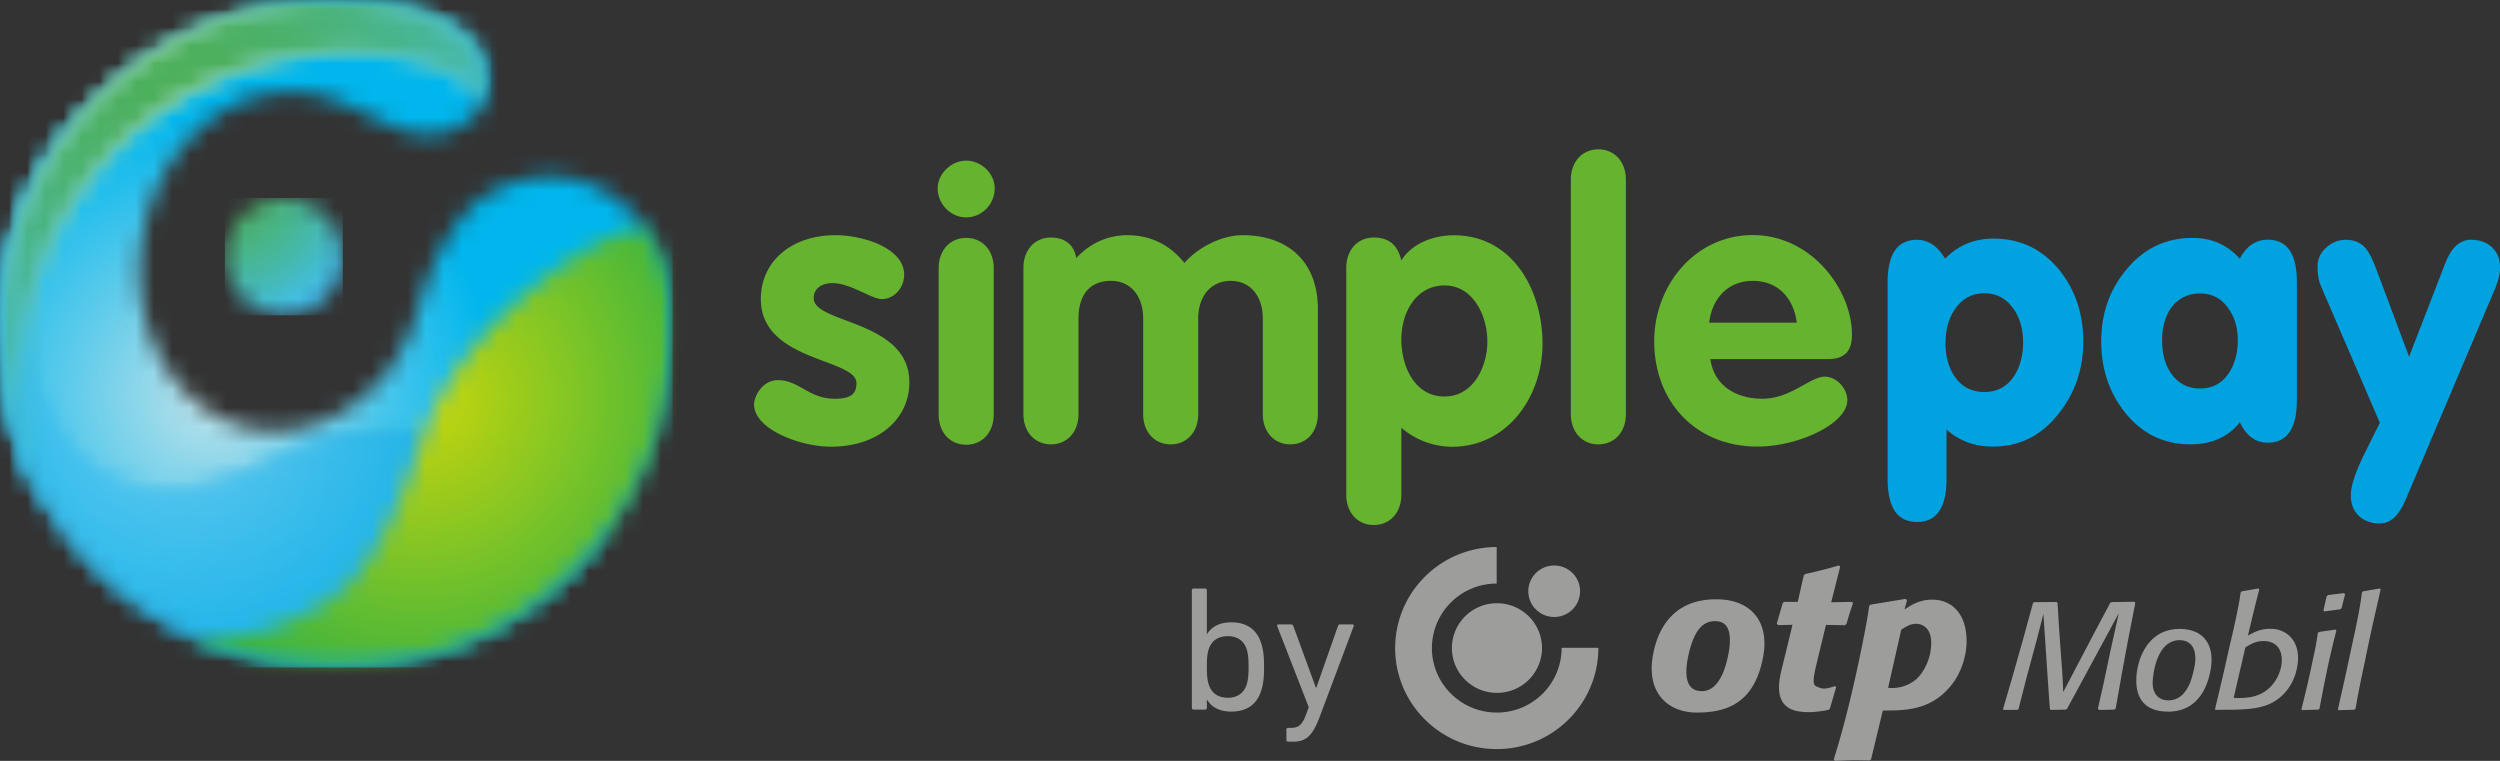
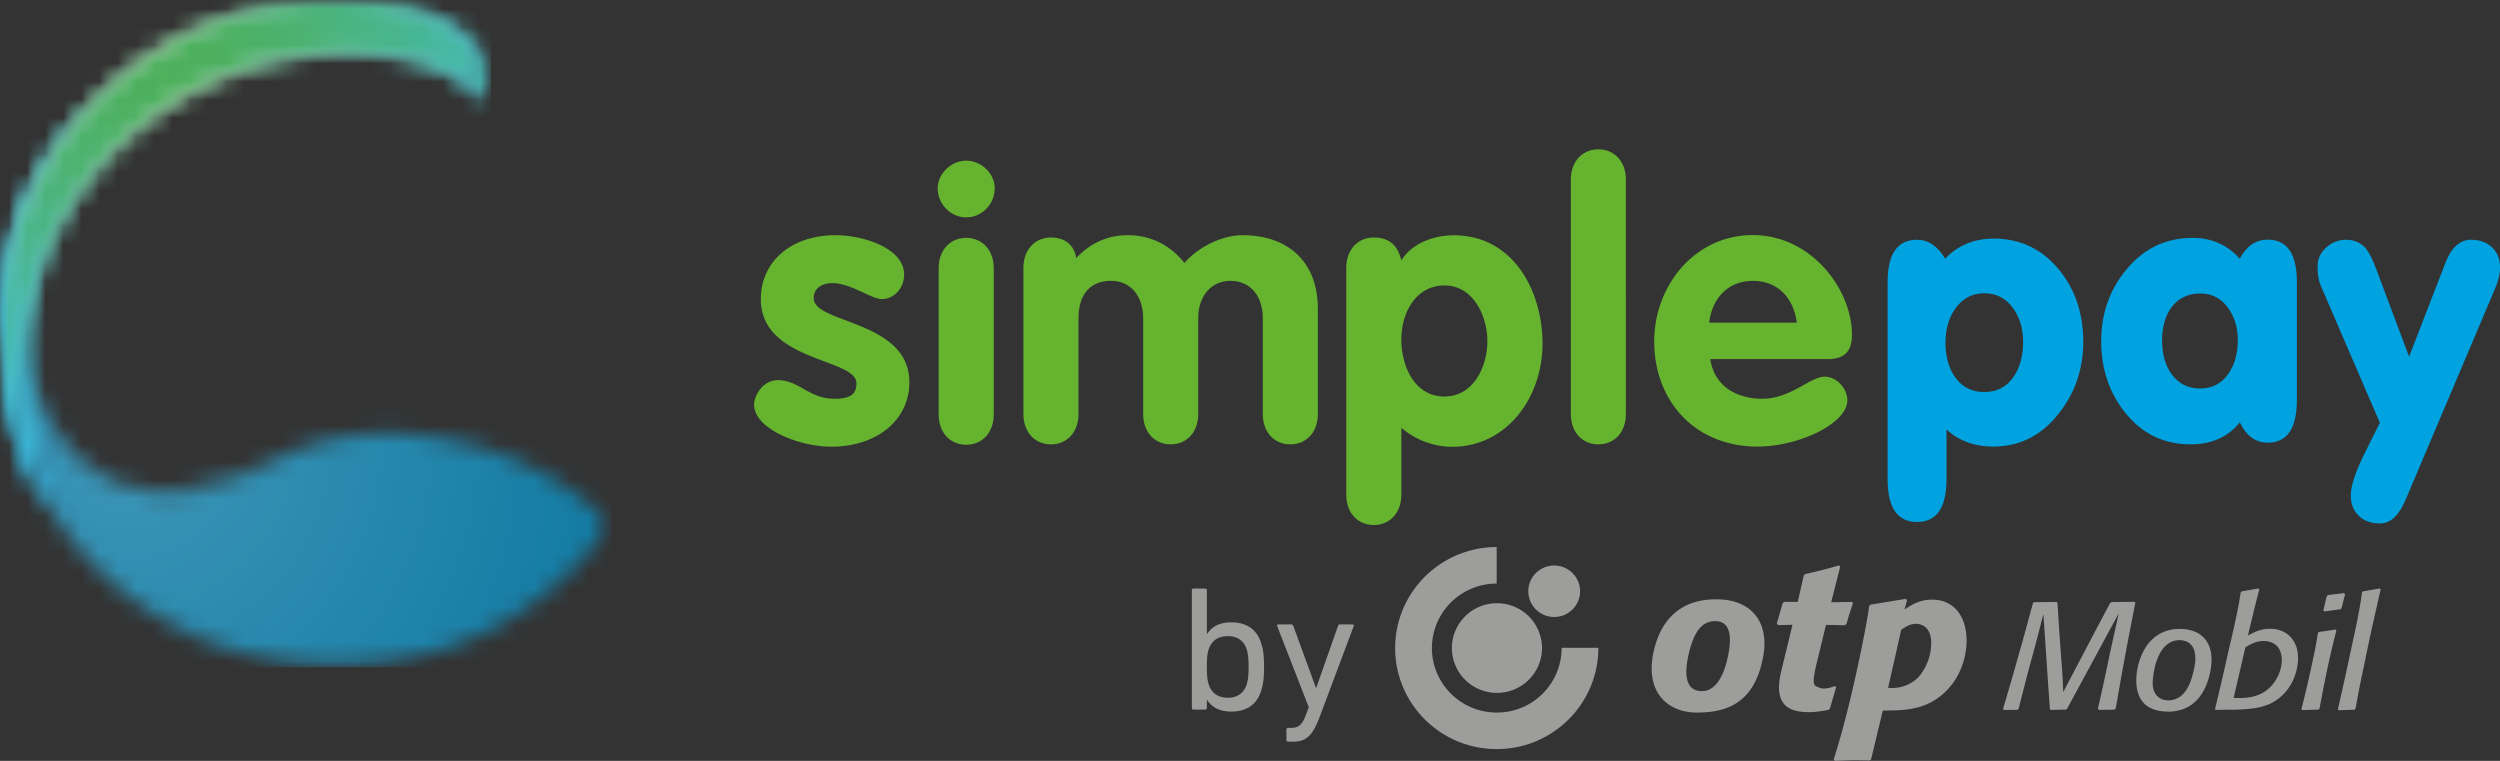
<svg xmlns="http://www.w3.org/2000/svg" width="138" height="42" fill="none">
  <rect width="100%" height="100%" fill="#333333" stroke="none" />
  <g clip-path="url(#a)">
    <path fill="#65B32E" d="M48.677 16.51c-.568 0-1.73-.882-2.72-.882-.552 0-1.039.252-1.039.839 0 1.409 5.28 1.199 5.28 4.64 0 2.017-1.715 3.55-4.328 3.55-1.714 0-4.245-.963-4.245-2.329 0-.462.465-1.344 1.308-1.344 1.185 0 1.71 1.027 3.143 1.027.93 0 1.2-.296 1.2-.86 0-1.383-5.278-1.178-5.278-4.641 0-2.098 1.709-3.528 4.116-3.528 1.498 0 3.796.694 3.796 2.183 0 .694-.524 1.345-1.244 1.345M54.908 10.395c0 .866-.698 1.603-1.574 1.603-.876 0-1.574-.753-1.574-1.603 0-.79.736-1.527 1.574-1.527.838 0 1.574.715 1.574 1.527Zm-3.094 4.415c0-1.005.633-1.678 1.52-1.678s1.52.673 1.52 1.678v8.061c0 1.006-.633 1.678-1.52 1.678s-1.52-.672-1.52-1.678v-8.06ZM56.493 14.789c0-1.006.633-1.678 1.52-1.678.778 0 1.287.42 1.395 1.135.735-.796 1.709-1.264 2.829-1.264 1.265 0 2.342.527 3.142 1.533.844-.963 2.174-1.533 3.207-1.533 2.472 0 4.16 1.425 4.16 4.076v5.792c0 1.006-.633 1.678-1.52 1.678s-1.52-.672-1.52-1.678v-5.27c0-1.221-.676-2.076-1.774-2.076-1.098 0-1.79.86-1.79 2.076v5.27c0 1.006-.633 1.678-1.52 1.678s-1.52-.672-1.52-1.678v-5.27c0-1.221-.676-2.076-1.774-2.076-1.244 0-1.796.86-1.796 2.076v5.27c0 1.006-.632 1.678-1.52 1.678-.886 0-1.52-.672-1.52-1.678v-8.061ZM74.314 14.789c0-1.006.633-1.678 1.52-1.678s1.33.468 1.52 1.264c.573-.925 1.752-1.388 2.893-1.388 3.272 0 4.9 3.05 4.9 5.986s-1.941 5.69-5.003 5.69a4.356 4.356 0 0 1-2.79-1.05v3.69c0 1.005-.633 1.677-1.52 1.677s-1.52-.672-1.52-1.677V14.789Zm5.425 7.098c1.584 0 2.363-1.634 2.363-3.044 0-1.408-.779-3.086-2.363-3.086-1.585 0-2.385 1.51-2.385 2.979 0 1.468.719 3.151 2.385 3.151ZM86.71 9.922c0-1.006.639-1.678 1.52-1.678.882 0 1.52.672 1.52 1.678V22.85c0 1.006-.633 1.678-1.52 1.678s-1.52-.672-1.52-1.678V9.922ZM94.412 19.828c.211 1.49 1.455 2.183 2.872 2.183 1.563 0 2.64-1.22 3.44-1.22.654 0 1.249.65 1.249 1.3 0 1.302-2.704 2.56-4.96 2.56-3.418 0-5.7-2.479-5.7-5.813 0-3.065 2.234-5.862 5.447-5.862 3.212 0 5.468 2.985 5.468 5.502 0 .903-.401 1.344-1.331 1.344h-6.48l-.005.006Zm4.77-2.017c-.167-1.323-1.01-2.307-2.428-2.307-1.417 0-2.26 1.027-2.407 2.307h4.836Z" />
    <path fill="#00A2E0" d="M105.824 28.814c-1.087 0-1.628-.785-1.628-2.361v-10.88c0-1.559.541-2.338 1.628-2.338.617 0 1.136.35 1.547 1.043.714-.737 1.607-1.108 2.677-1.108 1.482 0 2.699.586 3.651 1.764.866 1.092 1.298 2.398 1.298 3.915 0 1.516-.449 2.834-1.341 3.958-.947 1.231-2.163 1.845-3.651 1.845-1.017 0-1.871-.318-2.558-.942v2.748c0 1.57-.546 2.356-1.628 2.356m1.568-9.922c0 .753.163 1.377.493 1.866.384.586.935.882 1.649.882s1.266-.29 1.65-.882c.33-.505.497-1.13.497-1.866 0-.737-.173-1.318-.513-1.823-.401-.586-.941-.882-1.628-.882-.687 0-1.228.296-1.628.882-.341.505-.514 1.113-.514 1.823M123.635 23.318c-.649.806-1.552 1.21-2.721 1.21-1.482 0-2.693-.592-3.629-1.78-.865-1.092-1.298-2.393-1.298-3.91 0-1.516.454-2.823 1.363-3.926.963-1.188 2.191-1.78 3.689-1.78 1.044 0 1.909.382 2.596 1.146.373-.7.887-1.049 1.547-1.049 1.071 0 1.606.78 1.606 2.34v6.507c0 1.575-.535 2.36-1.606 2.36-.671 0-1.19-.376-1.547-1.129m-4.289-4.517c0 .726.162 1.328.492 1.812.384.56.919.844 1.606.844s1.201-.28 1.585-.844c.33-.495.498-1.097.498-1.812 0-.715-.173-1.275-.52-1.77-.384-.548-.903-.822-1.563-.822-.66 0-1.222.269-1.606.801-.33.479-.492 1.076-.492 1.79ZM136.415 13.235c.465 0 .849.14 1.147.419.297.28.443.65.443 1.119 0 .328-.092.704-.265 1.129l-4.948 11.68c-.368.877-.844 1.313-1.423 1.313-.481 0-.871-.14-1.163-.42-.297-.28-.443-.661-.443-1.14 0-.479.221-1.172.66-2.092.313-.645.632-1.28.946-1.904l-3.278-7.604c-.108-.258-.162-.607-.162-1.043 0-.398.157-.737.476-1.027.314-.285.682-.43 1.093-.43.454 0 .816.16 1.092.473.179.22.363.58.557 1.086l1.834 4.894 2.001-5.163c.33-.866.811-1.296 1.444-1.296" />
    <path fill="#9D9D9C" d="M97.333 36.208c-.487 2.77-2.223 3.125-3.689 3.125-1.466 0-2.78-.99-2.407-3.136.293-1.677 1.298-3.226 3.732-3.108 1.699.08 2.7 1.237 2.364 3.125m-2.65-1.926c-.536 0-1.136.27-1.488 1.915-.39 1.828.384 1.947.763 1.947.34 0 1.065-.183 1.428-1.936.254-1.227.054-1.926-.698-1.926M101.027 39.096l-.092.091c-.362.07-.79.124-1.022.124-.86 0-2.115-.129-1.585-2.28.357-1.457.617-2.544.617-2.544l-.795.022-.07-.092.33-1.14.08-.053h.747l.33-1.458.08-.08a25.3 25.3 0 0 0 1.861-.474l.071.07-.498 1.963 1.157-.021.044.08c-.157.474-.206.597-.352 1.13l-.092.08-1.044-.021s-.211.876-.508 2.097c-.32 1.317-.151 1.253.168 1.377.275.107.638-.027.838-.097l.065.054-.341 1.172h.011ZM105.137 33.643c.298-.204.785-.543 1.52-.543 1.136 0 1.899.844 1.899 2.28 0 .812-.287 1.775-.877 2.485-1.125 1.365-2.542 1.355-3.748 1.355l-.649 2.7-.081.053c-.259 0-.508-.01-.773-.01-.384 0-.725.02-1.147.032l-.059-.081s.4-1.2.897-3.254c.525-2.161 1.012-4.689 1.055-5.205l.081-.08 1.942-.318.07.08-.135.5.005.006Zm-.919 4.324a2.077 2.077 0 0 0 1.52-.441c.454-.382.865-1.173.865-2.033 0-.947-.611-1.06-.838-1.06-.33 0-.579.173-.817.329l-.725 3.205h-.005Z" />
    <path fill="#9D9D9C" fill-rule="evenodd" d="M77.013 35.773c0-3.076 2.51-5.572 5.603-5.577v2.017a3.57 3.57 0 0 0-3.575 3.56c0 1.962 1.606 3.56 3.58 3.56a3.568 3.568 0 0 0 3.581-3.576h2.028c0 3.092-2.51 5.592-5.609 5.592s-5.608-2.495-5.608-5.576Z" clip-rule="evenodd" />
    <path fill="#9D9D9C" d="M84.363 32.637c0-.785.638-1.42 1.428-1.42.79 0 1.428.635 1.428 1.42 0 .786-.638 1.42-1.428 1.42-.79 0-1.428-.634-1.428-1.42ZM80.144 35.773a2.481 2.481 0 0 1 2.488-2.474 2.481 2.481 0 0 1 2.488 2.474 2.481 2.481 0 0 1-2.488 2.473 2.481 2.481 0 0 1-2.488-2.473ZM116.782 39.112l-.065.06-.844.016-.07-.06.341-1.522.33-1.57.481-2.183-1.925 3.56-.931 1.715-.064.043-.839.017-.043-.06-.087-1.215-.27-4.023-.346 1.35-.557 2.06-.471 1.84-.048.042-.763.01-.043-.058.486-1.657.601-2.118.568-2.076.059-.043 1.239-.011.054.048.092 1.506.119 1.64c.07.91.076 1.081.103 1.78l1.757-3.345.839-1.58.075-.044 1.266-.016.043.06-.405 2.08-.319 1.721-.357 2.022-.006.011ZM119.665 39.279c-1.125 0-1.742-.58-1.742-1.721 0-1.027.552-2.84 2.391-2.84 1.109 0 1.763.614 1.763 1.7 0 .296-.049.597-.124.893-.184.72-.698 1.973-2.288 1.973m1.514-2.957c0-.85-.551-.99-.86-.99-1.325 0-1.492 2.049-1.492 2.36 0 .673.405.963.86.963.903 0 1.244-.924 1.395-1.613.059-.242.103-.49.103-.72M122.272 39.134l.449-1.899.346-1.538c.151-.629.297-1.269.422-1.887.108-.527.14-.72.194-1.108l.065-.06.92-.16.043.059-.238.93-.389 1.613c.357-.193.692-.376 1.233-.376.838 0 1.536.565 1.536 1.619 0 .43-.135 1.236-.703 1.882-.763.865-1.699.925-2.791.968h-.465l-.59.01-.043-.048.011-.005Zm1.033-.613.135.01c.438 0 1.049 0 1.596-.37.627-.43.919-1.178.919-1.716 0-.764-.465-1.06-1.006-1.06-.433 0-.735.183-1.006.355l-.644 2.78h.006ZM128.037 39.128l-.059.043-.898.027-.043-.048c.238-.941.303-1.22.53-2.237l.108-.522c.151-.683.178-.839.27-1.447l.06-.059.919-.134.044.059a44.879 44.879 0 0 0-.514 2.183l-.179.866-.243 1.27h.005Zm1.217-5.56-.065.064-.887.119-.048-.065.178-.774.076-.065.876-.107.065.059-.195.774v-.005ZM130.59 36.289c-.319 1.479-.362 1.715-.568 2.84l-.07.048-.865.027-.033-.054.39-1.737.421-1.958c.195-.887.417-1.925.514-2.753l.06-.06.93-.16.043.048-.497 2.2-.33 1.553.005.006ZM65.887 39.171c-.06 0-.097-.037-.097-.096v-6.491c0-.06.038-.097.097-.097h.633c.06 0 .098.038.098.097v2.42h.01c.228-.371.633-.651 1.347-.651.822 0 1.396.382 1.634 1.13.13.376.167.747.167 1.328 0 .58-.038.962-.167 1.339-.238.747-.812 1.129-1.634 1.129-.714 0-1.12-.285-1.347-.656h-.01v.452c0 .059-.038.096-.098.096h-.633Zm2.926-1.376c.081-.248.109-.549.109-.985 0-.435-.028-.726-.109-.984-.156-.462-.513-.71-1.038-.71s-.887.237-1.05.71c-.08.237-.107.511-.107.984 0 .474.032.759.108.985.156.473.524.72 1.049.72.525 0 .882-.252 1.038-.72ZM71.107 40.94c-.06 0-.098-.037-.098-.096v-.57c0-.06.038-.097.098-.097h.178c.384 0 .595-.167.8-.71l.158-.43-1.742-4.474c-.022-.06.01-.097.081-.097h.692c.06 0 .098.032.12.097l1.243 3.398h.022l1.195-3.398c.022-.07.06-.097.12-.097h.675c.06 0 .098.038.076.097l-1.866 4.974c-.416 1.113-.779 1.404-1.493 1.404h-.26Z" />
    <mask id="b" width="7" height="8" x="12" y="10" maskUnits="userSpaceOnUse" style="mask-type:luminance">
      <path fill="#fff" d="M12.413 14.17c0 1.791 1.46 3.238 3.256 3.238 1.795 0 3.256-1.452 3.256-3.238 0-1.785-1.46-3.237-3.256-3.237-1.796 0-3.256 1.452-3.256 3.237Z" />
    </mask>
    <g mask="url(#b)">
-       <path fill="url(#c)" d="M18.925 10.927h-6.512v6.48h6.512v-6.48Z" />
-     </g>
+       </g>
    <mask id="d" width="38" height="38" x="0" y="-1" maskUnits="userSpaceOnUse" style="mask-type:luminance">
-       <path fill="#fff" d="M32.435 10.12h.017a9.236 9.236 0 0 0-.05-.015c.012 0 .023.01.033.01M10.931 1.614C4.484 4.501 0 10.938 0 18.42c0 10.174 8.297 18.418 18.524 18.418 3.554 0 6.88-.995 9.698-2.726 4.84-2.963 8.205-8.077 8.746-14.004.027-.317.113-1.339.124-1.5.005-.049.005-.102.01-.15.006-.119.017-.232.023-.35v-.645c0-.162-.011-.323-.022-.485v-.01c-.01-.156-.033-.312-.054-.468 0-.038-.011-.08-.016-.118a8.506 8.506 0 0 0-.06-.36c-.005-.044-.016-.081-.022-.124l-.08-.382c0-.027-.012-.054-.017-.076-.043-.177-.054-.28-.103-.424-.027-.135-.07-.22-.13-.436-.703-1.92-1.99-3.458-3.683-4.248l-.102-.049c-.022-.01-.044-.021-.07-.027a2.038 2.038 0 0 1-.109-.048 7.864 7.864 0 0 0-.205-.08.04.04 0 0 1-.022-.011 5.944 5.944 0 0 0-2.634-.345c.021 0 .043 0 .065-.005-.022 0-.049.005-.076.005a.669.669 0 0 0-.108.011c-.12.01-.233.032-.346.048-1.071.183-2.093.646-2.991 1.329l.049-.033s-.817.576-1.737 2.109c-.508.855-1.049 2.006-1.492 3.517-.033.118-.065.236-.103.355-.287 1.054-.687 1.833-1.066 2.495-.481.833-.984 1.473-1.73 2.086-1.488 1.377-3.354 2.157-5.3 2.076a7.24 7.24 0 0 1-.904-.086c-4.284-.72-7.047-5.442-6.182-10.556.01-.049.016-.097.027-.146.465-2.688 1.86-4.947 3.71-6.345a7.632 7.632 0 0 1 2.634-1.302c.303-.08.606-.14.914-.177.4-.06.812-.075 1.223-.06.08 0 .167.011.248.017.493.043 1.05.145 1.655.35.309.102.628.225.958.376 1.309.608 2.13 1.054 2.915 1.323h.022a6.132 6.132 0 0 0 .367.118c1.801.479 3.63-.28 4.187-1.801.367-1 .102-2.103-.595-2.964a3.911 3.911 0 0 0-.914-.812 7.36 7.36 0 0 0-1.38-.78C22.062.14 20.352.092 19.59.023a18.572 18.572 0 0 0-8.67 1.581" />
-     </mask>
+       </mask>
    <g mask="url(#d)">
      <path fill="url(#e)" d="M37.13 0H0v36.837h37.13V0Z" />
    </g>
    <mask id="f" width="6" height="16" x="0" y="5" maskUnits="userSpaceOnUse" style="mask-type:luminance">
      <path fill="#fff" d="M4.18 6.765A18.286 18.286 0 0 0 .14 20.672c.13-1.178.509-2.43 1.11-3.716-.011-1.915.324-3.947 1.049-5.975.751-2.108 1.839-3.958 3.12-5.469a30.25 30.25 0 0 0-1.238 1.259" />
    </mask>
    <g mask="url(#f)">
      <path fill="url(#g)" d="M3.622 2.975-7.18 10.532l8.973 12.68 10.802-7.557-8.973-12.68Z" />
    </g>
    <g opacity=".7">
      <mask id="h" width="34" height="32" x="0" y="5" maskUnits="userSpaceOnUse" style="mask-type:luminance">
        <path fill="#fff" d="M33.733 5.512H0v31.33h33.733V5.513Z" />
      </mask>
      <g mask="url(#h)">
        <mask id="i" width="10" height="4" x="7" y="33" maskUnits="userSpaceOnUse" style="mask-type:luminance">
          <path fill="#fff" d="M16.29 36.703a21.418 21.418 0 0 1-8.918-3.582 18.507 18.507 0 0 0 8.919 3.582Z" />
        </mask>
        <g mask="url(#i)">
          <path fill="url(#j)" d="M16.29 33.127H7.373v3.581h8.919v-3.581Z" />
        </g>
        <mask id="k" width="5" height="5" x="2" y="22" maskUnits="userSpaceOnUse" style="mask-type:luminance">
          <path fill="#fff" d="M4.835 25.743c.487.344.99.608 1.51.801-1.688-.758-2.997-2.145-3.873-3.92.276.656.649 1.27 1.14 1.823.358.479.764.92 1.218 1.296" />
        </mask>
        <g mask="url(#k)">
          <path fill="url(#l)" d="M6.35 22.624H2.477v3.92H6.35v-3.92Z" />
        </g>
        <mask id="m" width="5" height="5" x="2" y="22" maskUnits="userSpaceOnUse" style="mask-type:luminance">
          <path fill="#fff" d="M4.835 25.743c.487.344.99.608 1.51.801-1.688-.758-2.997-2.145-3.873-3.92.276.656.649 1.27 1.14 1.823.358.479.764.92 1.218 1.296" />
        </mask>
        <g mask="url(#m)">
          <path fill="url(#n)" d="M6.35 22.624H2.477v3.92H6.35v-3.92Z" />
        </g>
        <mask id="o" width="1" height="1" x="6" y="26" maskUnits="userSpaceOnUse" style="mask-type:luminance">
          <path fill="#fff" d="M6.35 26.544c.173.076.351.162.535.215a7.9 7.9 0 0 1-.535-.215Z" />
        </mask>
        <g mask="url(#o)">
          <path fill="url(#p)" d="M6.885 26.544H6.35v.215h.535v-.215Z" />
        </g>
        <mask id="q" width="19" height="6" x="15" y="23" maskUnits="userSpaceOnUse" style="mask-type:luminance">
          <path fill="#fff" d="M15.744 25.12c5.322-2.48 13.44-.899 17.99 3.807-4.555-4.706-12.765-6.475-17.99-3.808Z" />
        </mask>
        <g mask="url(#q)">
          <path fill="url(#r)" d="M33.733 22.457H15.744v6.475h17.99v-6.475Z" />
        </g>
        <mask id="s" width="10" height="3" x="6" y="25" maskUnits="userSpaceOnUse" style="mask-type:luminance">
          <path fill="#fff" d="M15.744 25.12c-4.521 2.107-6.609 2.296-8.859 1.64 1.855.656 3.537 1.064 8.86-1.64Z" />
        </mask>
        <g mask="url(#s)">
          <path fill="url(#t)" d="M15.744 25.12H6.885v2.71h8.86v-2.71Z" />
        </g>
        <mask id="u" width="10" height="3" x="6" y="25" maskUnits="userSpaceOnUse" style="mask-type:luminance">
          <path fill="#fff" d="M15.744 25.12c-4.521 2.107-6.609 2.296-8.859 1.64 1.855.656 3.537 1.064 8.86-1.64Z" />
        </mask>
        <g mask="url(#u)">
          <path fill="url(#v)" d="M15.744 25.12H6.885v2.71h8.86v-2.71Z" />
        </g>
        <mask id="w" width="34" height="21" x="0" y="16" maskUnits="userSpaceOnUse" style="mask-type:luminance">
          <path fill="#fff" d="M15.744 25.12c-5.316 2.71-7.004 2.296-8.859 1.64-.19-.054-.362-.14-.535-.216a6.69 6.69 0 0 1-1.51-.8 7.312 7.312 0 0 1-1.216-1.297 6.535 6.535 0 0 1-1.141-1.823c-.796-1.619-1.223-3.57-1.234-5.668C.65 18.24.27 19.5.141 20.672c.622 5.076 3.326 9.518 7.23 12.455a21.49 21.49 0 0 0 8.92 3.581 19.24 19.24 0 0 0 2.233.135c3.554 0 6.88-.995 9.698-2.727a18.525 18.525 0 0 0 5.511-5.184c-4.554-4.705-12.667-6.286-17.989-3.807" />
        </mask>
        <g mask="url(#w)">
          <path fill="url(#x)" d="M33.739 16.956H.14v19.881h33.598V16.956Z" />
        </g>
        <mask id="y" width="6" height="16" x="0" y="5" maskUnits="userSpaceOnUse" style="mask-type:luminance">
          <path fill="#fff" d="M2.293 10.981c.752-2.108 1.84-3.958 3.121-5.469-.427.409-.838.828-1.239 1.259a18.286 18.286 0 0 0-4.034 13.9c.13-1.177.508-2.43 1.108-3.715-.01-1.915.325-3.947 1.05-5.975" />
        </mask>
        <g mask="url(#y)">
          <path fill="url(#z)" d="M5.42 5.512H0v15.165h5.42V5.512Z" />
        </g>
        <mask id="A" width="34" height="32" x="0" y="5" maskUnits="userSpaceOnUse" style="mask-type:luminance">
          <path fill="#fff" d="M15.744 25.12c-5.316 2.71-7.004 2.296-8.859 1.64-.19-.054-.362-.14-.535-.216a6.69 6.69 0 0 1-1.51-.8 7.312 7.312 0 0 1-1.216-1.297 6.535 6.535 0 0 1-1.141-1.823c-.796-1.619-1.223-3.57-1.234-5.668-.01-1.915.325-3.947 1.05-5.975.751-2.108 1.839-3.958 3.12-5.469a30.25 30.25 0 0 0-1.238 1.259 18.26 18.26 0 0 0-4.04 13.9c.622 5.078 3.326 9.52 7.23 12.456a21.49 21.49 0 0 0 8.92 3.581 19.24 19.24 0 0 0 2.233.135c3.554 0 6.88-.995 9.698-2.727a18.525 18.525 0 0 0 5.511-5.184c-4.554-4.705-12.667-6.286-17.989-3.807" />
        </mask>
        <g mask="url(#A)">
-           <path fill="url(#B)" d="M33.733 5.512H0v31.33h33.733V5.513Z" />
-         </g>
+           </g>
      </g>
    </g>
    <g opacity=".95">
      <mask id="C" width="28" height="25" x="10" y="12" maskUnits="userSpaceOnUse" style="mask-type:luminance">
-         <path fill="#fff" d="M37.13 12.267H10.32v24.57h26.81v-24.57Z" />
+         <path fill="#fff" d="M37.13 12.267H10.32h26.81v-24.57Z" />
      </mask>
      <g mask="url(#C)">
        <mask id="D" width="28" height="25" x="10" y="12" maskUnits="userSpaceOnUse" style="mask-type:luminance">
          <path fill="#fff" d="M23.408 23.974c-2.515 7.75-4.548 8.975-6.982 10.126-.233.13-.487.215-.736.307a9.077 9.077 0 0 1-2.244.677c-.806.076-1.628.038-2.44-.08a9.533 9.533 0 0 1-.686-.07 18.547 18.547 0 0 0 8.204 1.904c3.554 0 6.88-.995 9.698-2.727 4.84-2.963 8.205-8.077 8.746-14.004.027-.317.113-1.339.124-1.5.005-.048.005-.102.01-.15.006-.119.017-.232.023-.35v-.646c0-.16-.011-.322-.022-.483v-.006c-.01-.156-.033-.312-.049-.468 0-.037-.01-.08-.016-.118a8.349 8.349 0 0 0-.06-.36c-.005-.038-.016-.08-.021-.124l-.081-.382-.017-.075c-.043-.178-.054-.28-.102-.425-.027-.134-.07-.22-.13-.435a8.223 8.223 0 0 0-1.282-2.313c-5.506 2.404-10.141 6.792-11.931 11.707" />
        </mask>
        <g mask="url(#D)">
          <path fill="url(#E)" d="M23.726-1.062-2.035 24.552l25.761 25.615 25.761-25.615L23.726-1.062Z" />
        </g>
      </g>
    </g>
    <mask id="F" width="27" height="29" x="0" y="0" maskUnits="userSpaceOnUse" style="mask-type:luminance">
      <path fill="#fff" d="M26.902 0H0v28.389h26.902V0Z" />
    </mask>
    <g mask="url(#F)">
      <mask id="G" width="27" height="29" x="0" y="0" maskUnits="userSpaceOnUse" style="mask-type:luminance">
        <path fill="#fff" d="M11.802 4.453a17.965 17.965 0 0 1 7.36-1.565c.352 0 .693.016 1.04.032.735.07 2.39.113 4.12.871.547.242.99.506 1.336.753.341.226.639.49.882.79.06.076.114.151.168.227.005-.027.021-.049.032-.076.368-1 .103-2.097-.595-2.963a3.911 3.911 0 0 0-.914-.812 7.358 7.358 0 0 0-1.38-.78C22.068.15 20.359.102 19.596.032a18.572 18.572 0 0 0-8.67 1.581C4.484 4.501 0 10.938 0 18.42c0 3.673 1.082 7.093 2.948 9.97a17.7 17.7 0 0 1-1.731-7.658c0-7.25 4.343-13.487 10.585-16.278Z" />
      </mask>
      <g mask="url(#G)">
        <path fill="url(#H)" d="M27.108 0H0v28.389h27.108V0Z" />
      </g>
      <mask id="I" width="27" height="29" x="0" y="0" maskUnits="userSpaceOnUse" style="mask-type:luminance">
        <path fill="#fff" d="M11.802 4.453a17.965 17.965 0 0 1 7.36-1.565c.352 0 .693.016 1.04.032.735.07 2.39.113 4.12.871.547.242.99.506 1.336.753.341.226.639.49.882.79.06.076.114.151.168.227.005-.027.021-.049.032-.076.368-1 .103-2.097-.595-2.963a3.911 3.911 0 0 0-.914-.812 7.358 7.358 0 0 0-1.38-.78C22.068.15 20.359.102 19.596.032a18.572 18.572 0 0 0-8.67 1.581C4.484 4.501 0 10.938 0 18.42c0 3.673 1.082 7.093 2.948 9.97a17.7 17.7 0 0 1-1.731-7.658c0-7.25 4.343-13.487 10.585-16.278Z" />
      </mask>
      <g mask="url(#I)">
        <path fill="url(#J)" d="M27.108 0H0v28.389h27.108V0Z" />
      </g>
    </g>
  </g>
  <defs>
    <radialGradient id="c" cx="0" cy="0" r="1" gradientTransform="matrix(11.136 0 0 11.073 12.262 10.127)" gradientUnits="userSpaceOnUse">
      <stop stop-color="#4DB05B" />
      <stop offset=".1" stop-color="#4CB060" />
      <stop offset=".22" stop-color="#4BB271" />
      <stop offset=".37" stop-color="#48B58C" />
      <stop offset=".53" stop-color="#45B9B2" />
      <stop offset=".69" stop-color="#42BEE3" />
      <stop offset=".73" stop-color="#41C0F0" />
      <stop offset="1" stop-color="#41C0F0" />
    </radialGradient>
    <radialGradient id="e" cx="0" cy="0" r="1" gradientTransform="matrix(15.82 0 0 15.73 11.603 21.92)" gradientUnits="userSpaceOnUse">
      <stop stop-color="#BEE2E9" />
      <stop offset=".54" stop-color="#55C9EB" />
      <stop offset="1" stop-color="#00B6ED" />
    </radialGradient>
    <radialGradient id="g" cx="0" cy="0" r="1" gradientTransform="matrix(11.364 -7.95 5.819 8.318 13.3 9.86)" gradientUnits="userSpaceOnUse">
      <stop stop-color="#4DB05A" />
      <stop offset=".14" stop-color="#4CB05F" />
      <stop offset=".32" stop-color="#4CB170" />
      <stop offset=".52" stop-color="#4AB38B" />
      <stop offset=".74" stop-color="#49B6B1" />
      <stop offset=".97" stop-color="#47B9E2" />
      <stop offset="1" stop-color="#47BAE8" />
    </radialGradient>
    <radialGradient id="j" cx="0" cy="0" r="1" gradientTransform="matrix(28.99 0 0 28.825 7.053 25.15)" gradientUnits="userSpaceOnUse">
      <stop stop-color="#41C0F0" />
      <stop offset="1" stop-color="#0096D0" />
    </radialGradient>
    <radialGradient id="l" cx="0" cy="0" r="1" gradientTransform="matrix(28.99 0 0 28.825 7.058 25.203)" gradientUnits="userSpaceOnUse">
      <stop stop-color="#41C0F0" />
      <stop offset="1" stop-color="#0096D0" />
    </radialGradient>
    <radialGradient id="n" cx="0" cy="0" r="1" gradientTransform="matrix(28.99 0 0 28.825 7.058 25.203)" gradientUnits="userSpaceOnUse">
      <stop stop-color="#41C0F0" />
      <stop offset="1" stop-color="#0096D0" />
    </radialGradient>
    <radialGradient id="p" cx="0" cy="0" r="1" gradientTransform="matrix(28.86 0 0 28.695 7.002 24.451)" gradientUnits="userSpaceOnUse">
      <stop stop-color="#41C0F0" />
      <stop offset="1" stop-color="#0096D0" />
    </radialGradient>
    <radialGradient id="r" cx="0" cy="0" r="1" gradientTransform="matrix(28.99 0 0 28.825 7.02 5821.03)" gradientUnits="userSpaceOnUse">
      <stop stop-color="#41C0F0" />
      <stop offset="1" stop-color="#0096D0" />
    </radialGradient>
    <radialGradient id="t" cx="0" cy="0" r="1" gradientTransform="matrix(28.99 0 0 28.825 6.982 24.17)" gradientUnits="userSpaceOnUse">
      <stop stop-color="#41C0F0" />
      <stop offset="1" stop-color="#0096D0" />
    </radialGradient>
    <radialGradient id="v" cx="0" cy="0" r="1" gradientTransform="matrix(28.99 0 0 28.825 6.982 24.17)" gradientUnits="userSpaceOnUse">
      <stop stop-color="#41C0F0" />
      <stop offset="1" stop-color="#0096D0" />
    </radialGradient>
    <radialGradient id="x" cx="0" cy="0" r="1" gradientTransform="matrix(28.99 0 0 28.825 7.015 24.58)" gradientUnits="userSpaceOnUse">
      <stop stop-color="#41C0F0" />
      <stop offset="1" stop-color="#0096D0" />
    </radialGradient>
    <radialGradient id="z" cx="0" cy="0" r="1" gradientTransform="matrix(28.99 0 0 28.825 6.999 24.364)" gradientUnits="userSpaceOnUse">
      <stop stop-color="#41C0F0" />
      <stop offset="1" stop-color="#0096D0" />
    </radialGradient>
    <radialGradient id="B" cx="0" cy="0" r="1" gradientTransform="matrix(28.99 0 0 28.825 7.015 24.6)" gradientUnits="userSpaceOnUse">
      <stop stop-color="#41C0F0" />
      <stop offset="1" stop-color="#00A2E0" />
    </radialGradient>
    <radialGradient id="E" cx="0" cy="0" r="1" gradientTransform="rotate(-44.836 38.213 -17.145) scale(23.077 23.077)" gradientUnits="userSpaceOnUse">
      <stop stop-color="#D3D800" />
      <stop offset="1" stop-color="#04A64B" />
    </radialGradient>
    <radialGradient id="H" cx="0" cy="0" r="1" gradientTransform="matrix(24.901 0 0 24.759 9.343 4.042)" gradientUnits="userSpaceOnUse">
      <stop stop-color="#fff" />
      <stop offset="1" stop-color="#14B8EC" />
    </radialGradient>
    <radialGradient id="J" cx="0" cy="0" r="1" gradientTransform="matrix(24.901 0 0 24.759 9.343 4.042)" gradientUnits="userSpaceOnUse">
      <stop stop-color="#4DB05B" />
      <stop offset=".13" stop-color="#4CB060" />
      <stop offset=".31" stop-color="#4BB271" />
      <stop offset=".5" stop-color="#48B58C" />
      <stop offset=".72" stop-color="#45B9B2" />
      <stop offset=".95" stop-color="#42BEE3" />
      <stop offset="1" stop-color="#41C0F0" />
    </radialGradient>
    <clipPath id="a">
      <path fill="#fff" d="M0 0h138v42H0z" />
    </clipPath>
  </defs>
</svg>